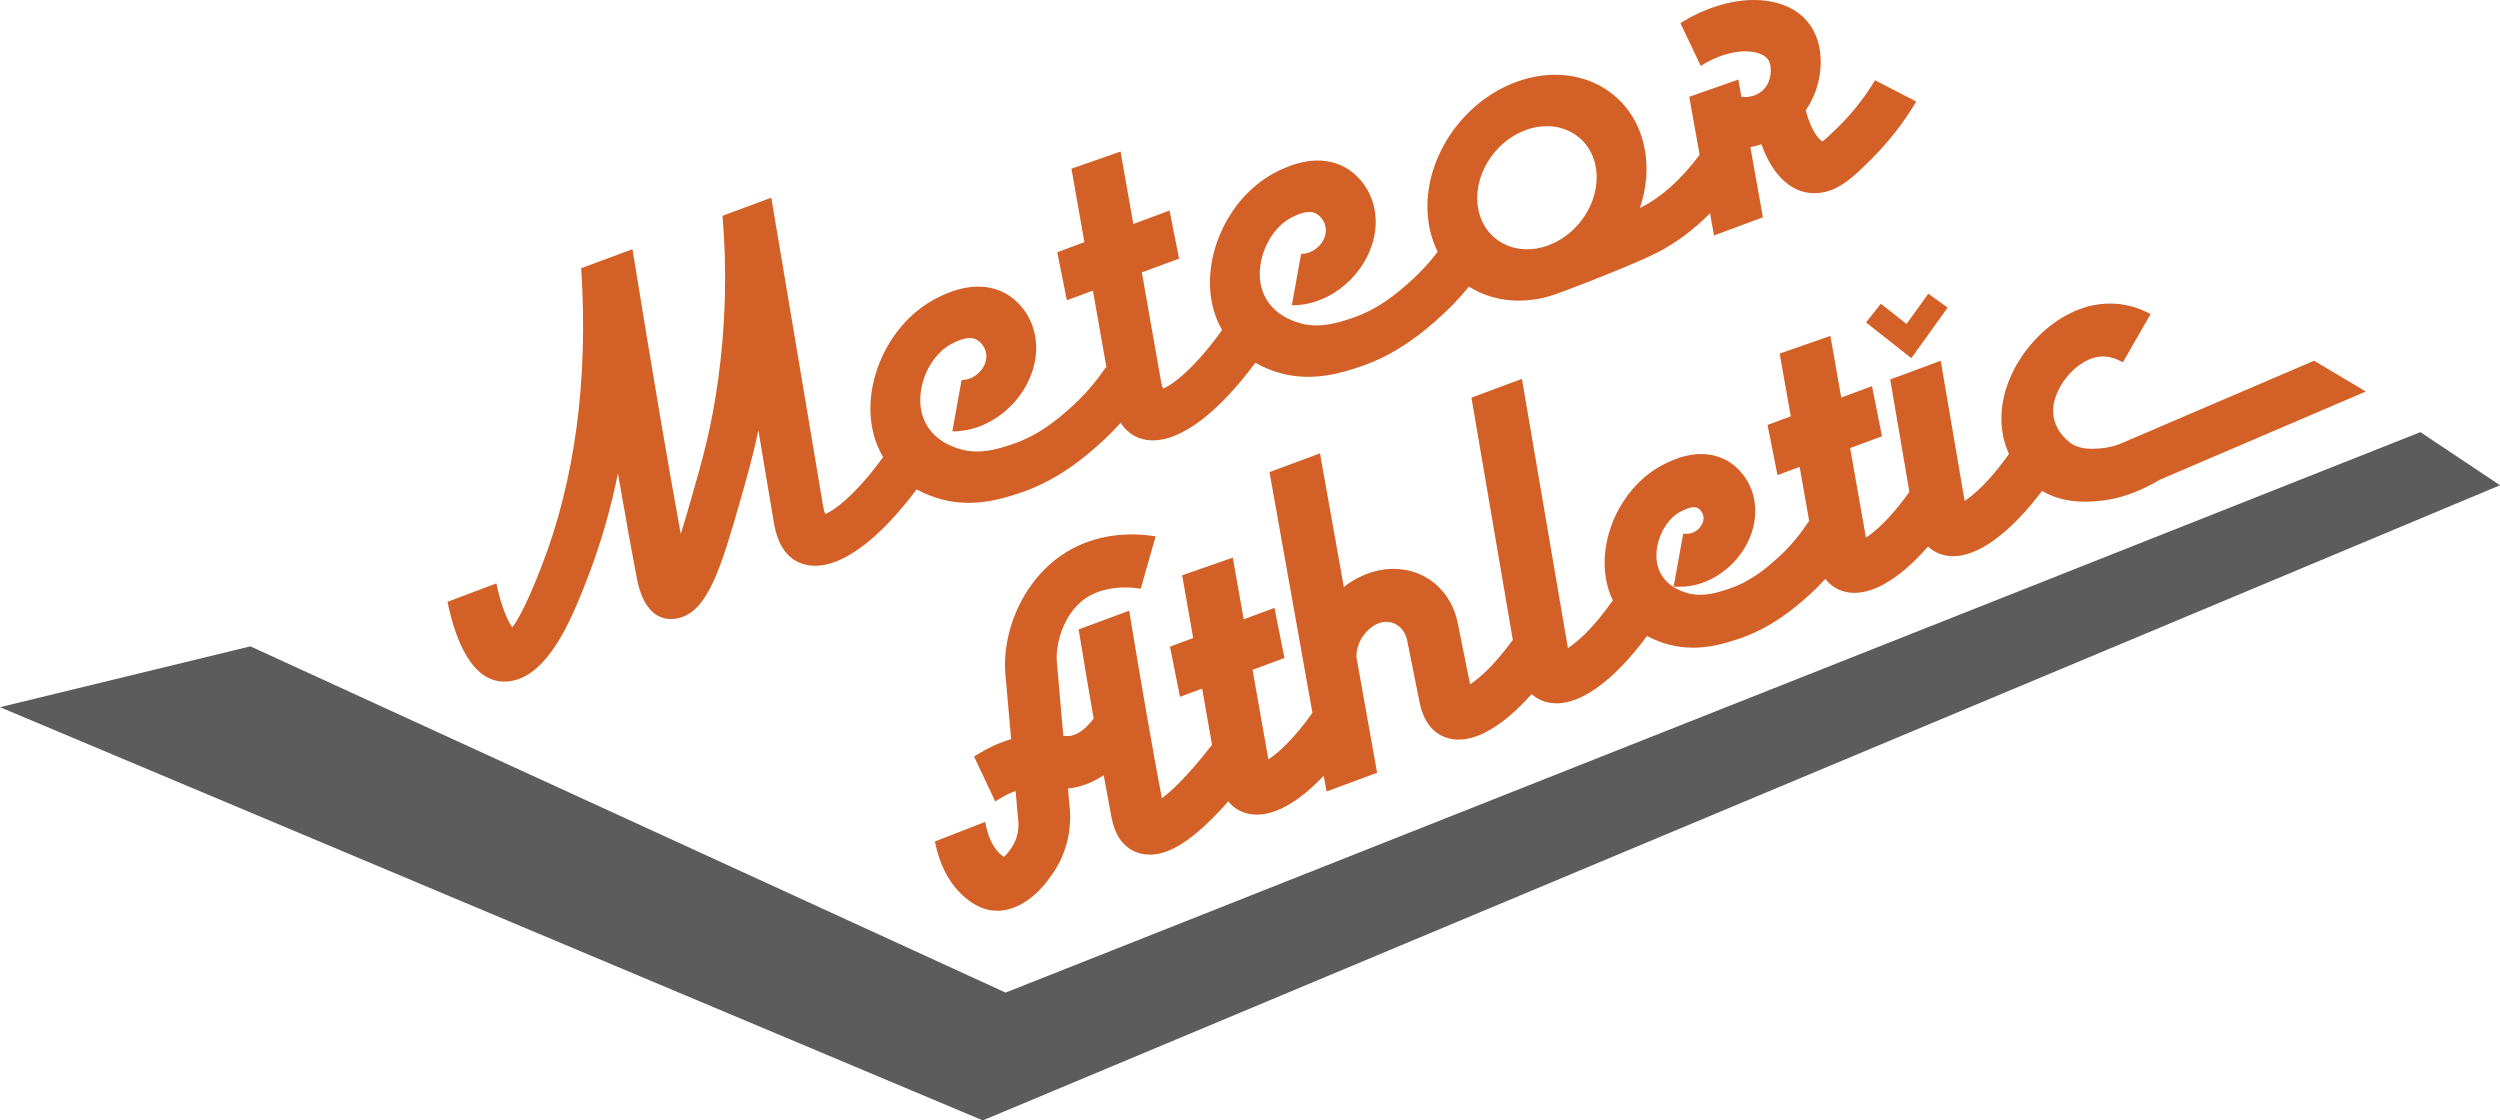
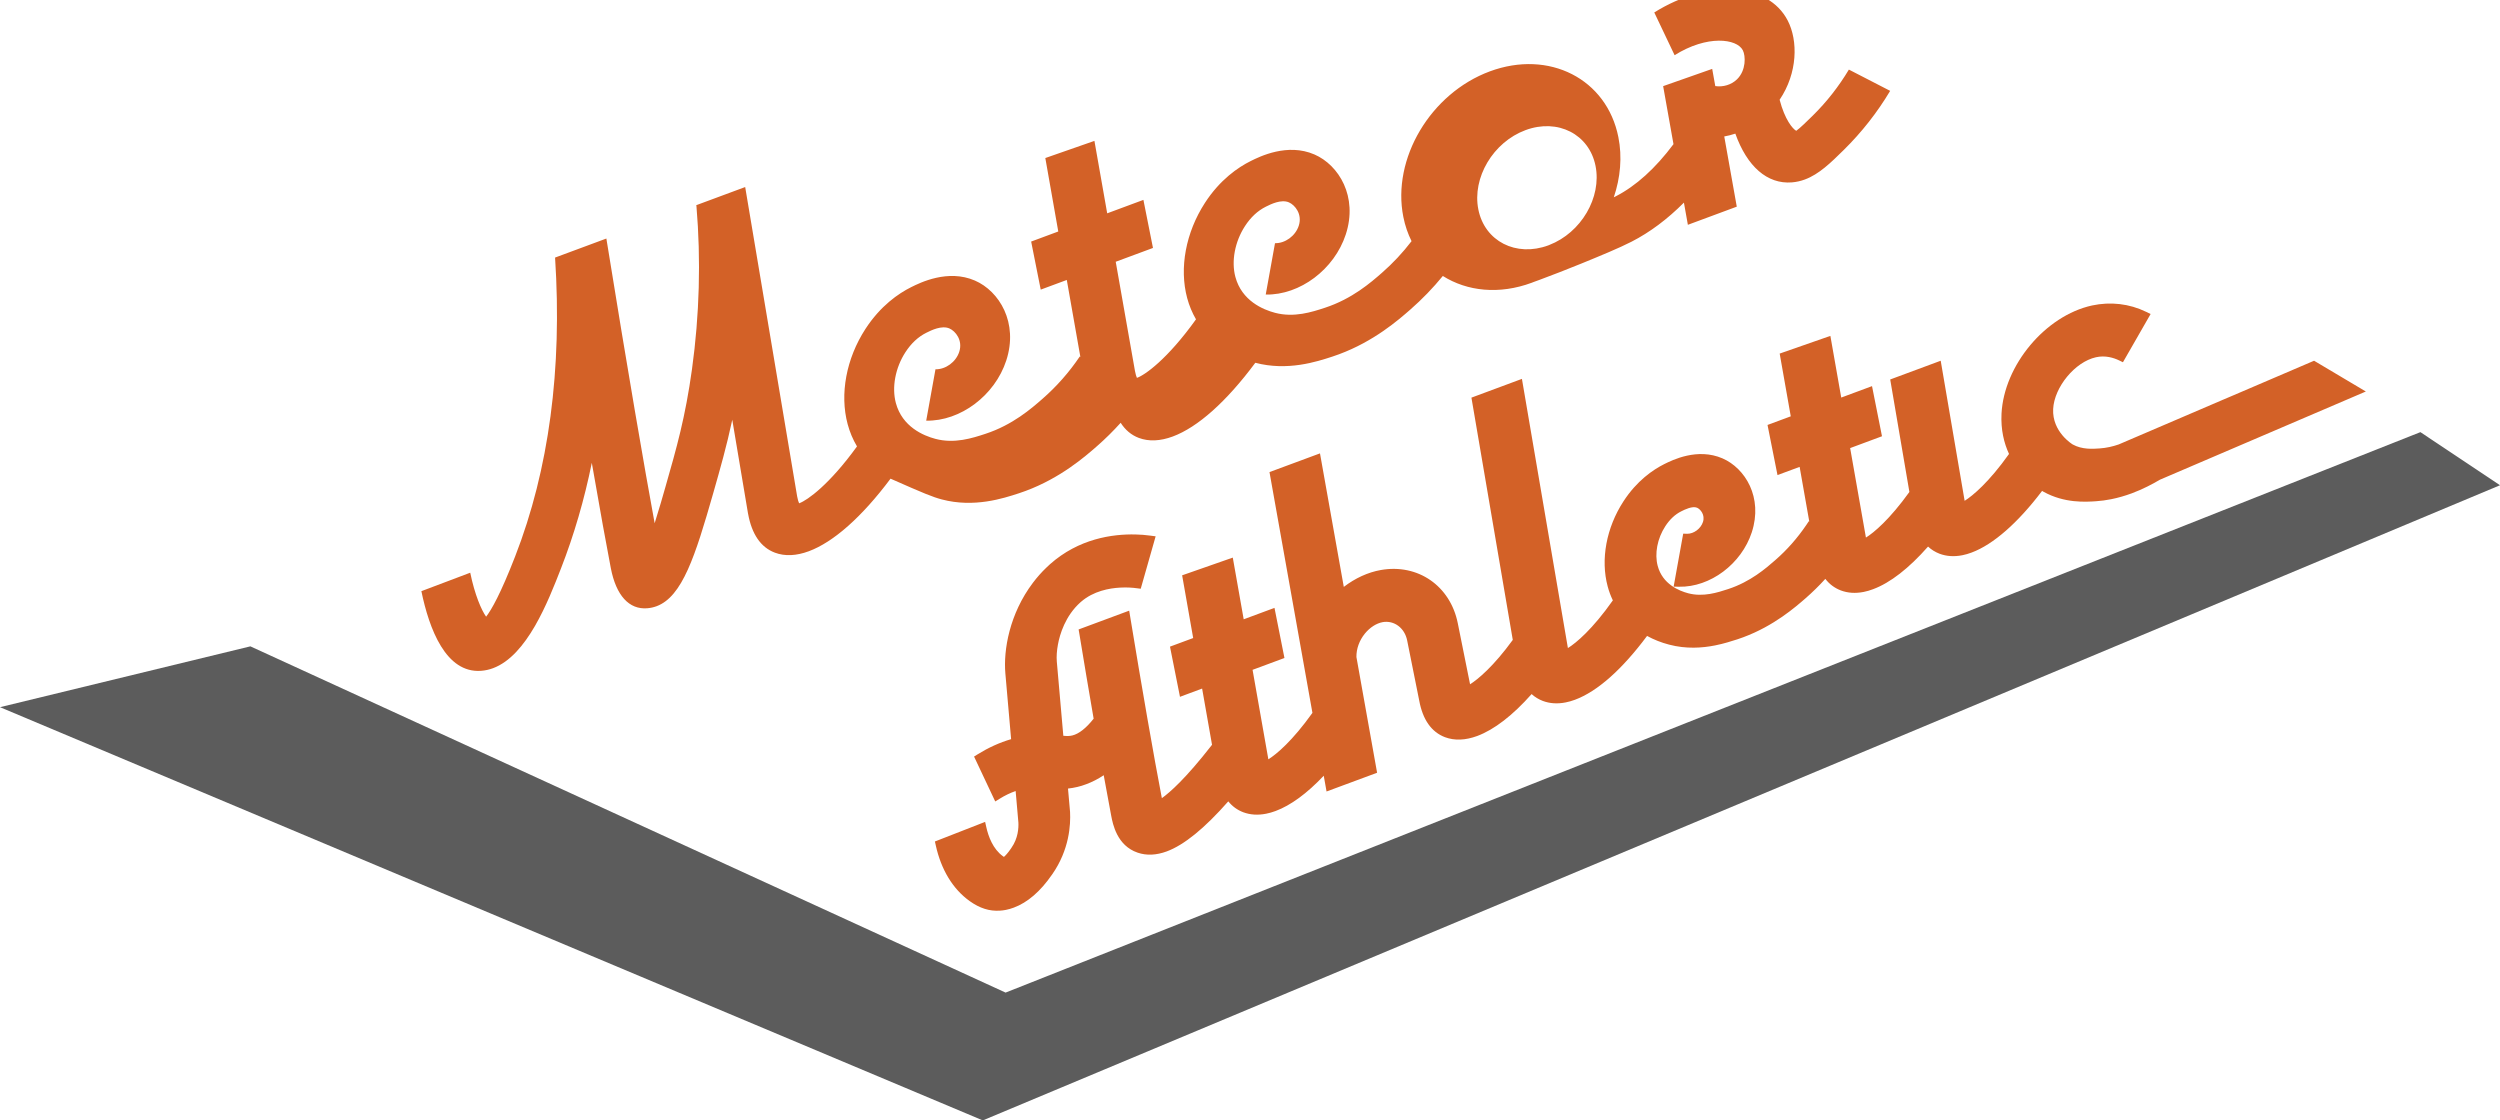
<svg xmlns="http://www.w3.org/2000/svg" id="Векторный_слой_00000105407524167177485070000000904343638222116487_" x="0px" y="0px" style="enable-background:new 0 0 1417.32 1417.32;" xml:space="preserve" viewBox="205.66 483.23 1006 450.85">
  <style type="text/css"> .st0{fill:#5C5C5C;} .st1{fill:#D36127;} </style>
  <g>
    <g>
      <polygon class="st0" points="1179.63,657.12 610.31,882.65 306.41,743.32 205.66,767.8 601.14,934.08 1211.66,678.49 " />
    </g>
    <g>
-       <path class="st1" d="M584.67,684.21c12.95,3.42,24.69-0.42,30.99-2.48c0.92-0.3,1.82-0.62,2.71-0.95 c14.08-5.23,23.85-13.76,28.7-18c3.36-2.94,6.55-6.09,9.55-9.42c1.85,2.9,4.28,4.94,7.29,6.08c4.05,1.53,8.66,1.29,13.66-0.56 c10.01-3.71,21.56-13.95,33.23-29.67c3.17,1.82,6.68,3.28,10.51,4.29c12.95,3.42,24.69-0.42,30.99-2.48 c0.92-0.3,1.82-0.62,2.71-0.95c14.09-5.23,23.85-13.76,28.7-18c4.71-4.12,9.08-8.64,13.06-13.5c9.76,6.17,22.69,7.59,35.82,2.71 c0.13-0.05,0.24-0.09,0.36-0.15l0.75-0.28c0.59-0.21,1.19-0.43,1.8-0.65c5.66-2.1,11.37-4.33,17.02-6.63 c7.41-3.03,15.07-6.17,20.2-8.8c7.38-3.79,14.42-9.05,21.06-15.72l1.59,8.93l19.68-7.3l-5.04-28.25c1.5-0.26,2.99-0.65,4.46-1.14 c4.71,13.22,12.86,20.41,22.76,19.62c1.85-0.15,3.58-0.56,5.23-1.17c5.72-2.12,10.43-6.75,15.69-11.93 c7.19-7.09,13.46-15.07,18.62-23.73l-16.61-8.56c-4.04,6.76-8.92,13-14.54,18.53c-2.11,2.08-5.18,5.1-6.65,6.11 c-1.42-0.79-4.58-4.45-6.68-12.5c7.28-10.76,7.45-23.75,3.27-31.85c-7.92-15.39-32.01-16.86-53.71-3.28l8.18,17.2 c13.14-8.24,25.04-6.68,27.45-1.99c1.16,2.25,1.37,8.08-2.32,11.68c-2.3,2.25-5.63,3.2-8.76,2.74l-1.24-6.92l-19.74,6.94 l4.16,23.35c-7.29,9.76-15.1,16.82-23.25,21c-0.25,0.13-0.5,0.26-0.77,0.38c2.66-7.87,3.44-16.22,1.84-24.22 c-4.66-23.43-27.87-35.3-51.73-26.45c-23.85,8.85-39.47,35.13-34.8,58.56c0.7,3.53,1.83,6.79,3.31,9.76 c-3.54,4.63-7.52,8.88-11.87,12.69c-4.5,3.94-12.04,10.53-23.02,14.12c-5.22,1.71-12.38,4.05-20.06,2.02 c-4.85-1.28-13.37-4.86-15.94-14.42c-1.7-6.33-0.22-14.18,3.85-20.46c2.31-3.57,5.14-6.2,8.42-7.83c2-1,6.16-3.07,9.27-1.73 c2.49,1.08,5.47,4.81,3.96,9.41c-1.33,4.09-5.44,7.1-9.56,7.02l-3.73,20.67c13.77,0.27,27.61-10.13,32.21-24.19 c4.97-15.21-2.79-27.94-12.62-32.19c-10.87-4.7-21.99,0.84-25.65,2.66c-5.05,2.51-12.35,7.48-18.4,16.82 c-7.72,11.91-10.39,26.23-7.15,38.31c0.82,3.06,2.02,5.92,3.55,8.56c-11.49,16.05-20.58,22.45-23.77,23.55 c-0.23-0.52-0.54-1.39-0.79-2.8l-7.74-43.92l14.99-5.56l-3.85-19.34l-14.57,5.41l-5.14-29.15l-19.76,6.9l5.21,29.56l-10.91,4.05 l3.85,19.34l10.49-3.89l5.46,30.96l-0.24-0.15c-4.26,6.32-9.3,12.04-14.98,17c-4.5,3.94-12.04,10.53-23.02,14.12 c-5.22,1.71-12.38,4.05-20.06,2.02c-4.85-1.28-13.37-4.86-15.94-14.42c-1.7-6.33-0.22-14.18,3.85-20.46 c2.31-3.57,5.14-6.2,8.42-7.83c2-1,6.16-3.07,9.27-1.73c2.49,1.08,5.47,4.81,3.96,9.42c-1.33,4.08-5.44,7.1-9.56,7.02l-3.73,20.67 c13.77,0.27,27.61-10.13,32.21-24.19c4.97-15.21-2.79-27.94-12.62-32.19c-10.87-4.7-21.99,0.84-25.65,2.66 c-5.05,2.52-12.34,7.48-18.4,16.82c-7.72,11.91-10.39,26.23-7.15,38.31c0.86,3.21,2.13,6.2,3.76,8.95 c-11.12,15.38-19.91,21.64-23.18,22.85l-0.11,0.04c-0.24-0.51-0.54-1.38-0.79-2.78l-20.91-124.48l-19.68,7.3l0.07,0.41 c1.83,21.67,1.22,43.75-1.8,65.61c-2.66,19.27-6.18,31.63-10.66,47.28c-1.01,3.54-2.61,9.16-4.36,14.69 c-4.02-21.86-10.81-61.07-19.43-114.57l-20.64,7.66c2.92,44.89-2.47,85.33-16.07,120.26c-5.86,15.08-9.54,21.52-11.68,24.25 c-1.88-2.65-4.55-8.74-6.39-17.7l-19.66,7.43c3.14,15.2,9.85,33.11,24.06,32.05c1.65-0.13,3.24-0.48,4.76-1.05 c13.71-5.09,22.13-26.73,27.38-40.21c5.24-13.46,9.37-27.62,12.38-42.43c3.39,19.53,6,33.84,7.65,42.37 c2.13,11.02,7.35,16.74,14.67,16.15c1.32-0.11,2.56-0.39,3.73-0.82c10.39-3.86,15.6-20.29,22.79-45.43 c2.84-9.96,5.44-19.06,7.68-29.6l6.32,37.63l0.03,0.13c1.5,8.29,5.12,13.57,10.78,15.71c4.05,1.53,8.66,1.29,13.66-0.56 c9.91-3.68,21.34-13.75,32.9-29.21C577.59,681.85,580.99,683.24,584.67,684.21z M819.51,535.6c13.01-4.83,25.66,1.64,28.2,14.42 c2.52,12.67-5.81,26.84-18.62,31.79c-0.01,0-0.01,0-0.02,0.01c-0.01,0-0.01,0-0.02,0.01c-0.01,0-0.01,0-0.02,0.01l-0.01,0 c-0.08,0.04-0.15,0.07-0.21,0.09l-0.07,0.03c-13,4.82-25.65-1.65-28.19-14.43C797.99,554.75,806.5,540.43,819.51,535.6z" />
+       <path class="st1" d="M584.67,684.21c12.95,3.42,24.69-0.42,30.99-2.48c0.92-0.3,1.82-0.62,2.71-0.95 c14.08-5.23,23.85-13.76,28.7-18c3.36-2.94,6.55-6.09,9.55-9.42c1.85,2.9,4.28,4.94,7.29,6.08c4.05,1.53,8.66,1.29,13.66-0.56 c10.01-3.71,21.56-13.95,33.23-29.67c12.95,3.42,24.69-0.42,30.99-2.48 c0.92-0.3,1.82-0.62,2.71-0.95c14.09-5.23,23.85-13.76,28.7-18c4.71-4.12,9.08-8.64,13.06-13.5c9.76,6.17,22.69,7.59,35.82,2.71 c0.13-0.05,0.24-0.09,0.36-0.15l0.75-0.28c0.59-0.21,1.19-0.43,1.8-0.65c5.66-2.1,11.37-4.33,17.02-6.63 c7.41-3.03,15.07-6.17,20.2-8.8c7.38-3.79,14.42-9.05,21.06-15.72l1.59,8.93l19.68-7.3l-5.04-28.25c1.5-0.26,2.99-0.65,4.46-1.14 c4.71,13.22,12.86,20.41,22.76,19.62c1.85-0.15,3.58-0.56,5.23-1.17c5.72-2.12,10.43-6.75,15.69-11.93 c7.19-7.09,13.46-15.07,18.62-23.73l-16.61-8.56c-4.04,6.76-8.92,13-14.54,18.53c-2.11,2.08-5.18,5.1-6.65,6.11 c-1.42-0.79-4.58-4.45-6.68-12.5c7.28-10.76,7.45-23.75,3.27-31.85c-7.92-15.39-32.01-16.86-53.71-3.28l8.18,17.2 c13.14-8.24,25.04-6.68,27.45-1.99c1.16,2.25,1.37,8.08-2.32,11.68c-2.3,2.25-5.63,3.2-8.76,2.74l-1.24-6.92l-19.74,6.94 l4.16,23.35c-7.29,9.76-15.1,16.82-23.25,21c-0.25,0.13-0.5,0.26-0.77,0.38c2.66-7.87,3.44-16.22,1.84-24.22 c-4.66-23.43-27.87-35.3-51.73-26.45c-23.85,8.85-39.47,35.13-34.8,58.56c0.7,3.53,1.83,6.79,3.31,9.76 c-3.54,4.63-7.52,8.88-11.87,12.69c-4.5,3.94-12.04,10.53-23.02,14.12c-5.22,1.71-12.38,4.05-20.06,2.02 c-4.85-1.28-13.37-4.86-15.94-14.42c-1.7-6.33-0.22-14.18,3.85-20.46c2.31-3.57,5.14-6.2,8.42-7.83c2-1,6.16-3.07,9.27-1.73 c2.49,1.08,5.47,4.81,3.96,9.41c-1.33,4.09-5.44,7.1-9.56,7.02l-3.73,20.67c13.77,0.27,27.61-10.13,32.21-24.19 c4.97-15.21-2.79-27.94-12.62-32.19c-10.87-4.7-21.99,0.84-25.65,2.66c-5.05,2.51-12.35,7.48-18.4,16.82 c-7.72,11.91-10.39,26.23-7.15,38.31c0.82,3.06,2.02,5.92,3.55,8.56c-11.49,16.05-20.58,22.45-23.77,23.55 c-0.23-0.52-0.54-1.39-0.79-2.8l-7.74-43.92l14.99-5.56l-3.85-19.34l-14.57,5.41l-5.14-29.15l-19.76,6.9l5.21,29.56l-10.91,4.05 l3.85,19.34l10.49-3.89l5.46,30.96l-0.24-0.15c-4.26,6.32-9.3,12.04-14.98,17c-4.5,3.94-12.04,10.53-23.02,14.12 c-5.22,1.71-12.38,4.05-20.06,2.02c-4.85-1.28-13.37-4.86-15.94-14.42c-1.7-6.33-0.22-14.18,3.85-20.46 c2.31-3.57,5.14-6.2,8.42-7.83c2-1,6.16-3.07,9.27-1.73c2.49,1.08,5.47,4.81,3.96,9.42c-1.33,4.08-5.44,7.1-9.56,7.02l-3.73,20.67 c13.77,0.27,27.61-10.13,32.21-24.19c4.97-15.21-2.79-27.94-12.62-32.19c-10.87-4.7-21.99,0.84-25.65,2.66 c-5.05,2.52-12.34,7.48-18.4,16.82c-7.72,11.91-10.39,26.23-7.15,38.31c0.86,3.21,2.13,6.2,3.76,8.95 c-11.12,15.38-19.91,21.64-23.18,22.85l-0.11,0.04c-0.24-0.51-0.54-1.38-0.79-2.78l-20.91-124.48l-19.68,7.3l0.07,0.41 c1.83,21.67,1.22,43.75-1.8,65.61c-2.66,19.27-6.18,31.63-10.66,47.28c-1.01,3.54-2.61,9.16-4.36,14.69 c-4.02-21.86-10.81-61.07-19.43-114.57l-20.64,7.66c2.92,44.89-2.47,85.33-16.07,120.26c-5.86,15.08-9.54,21.52-11.68,24.25 c-1.88-2.65-4.55-8.74-6.39-17.7l-19.66,7.43c3.14,15.2,9.85,33.11,24.06,32.05c1.65-0.13,3.24-0.48,4.76-1.05 c13.71-5.09,22.13-26.73,27.38-40.21c5.24-13.46,9.37-27.62,12.38-42.43c3.39,19.53,6,33.84,7.65,42.37 c2.13,11.02,7.35,16.74,14.67,16.15c1.32-0.11,2.56-0.39,3.73-0.82c10.39-3.86,15.6-20.29,22.79-45.43 c2.84-9.96,5.44-19.06,7.68-29.6l6.32,37.63l0.03,0.13c1.5,8.29,5.12,13.57,10.78,15.71c4.05,1.53,8.66,1.29,13.66-0.56 c9.91-3.68,21.34-13.75,32.9-29.21C577.59,681.85,580.99,683.24,584.67,684.21z M819.51,535.6c13.01-4.83,25.66,1.64,28.2,14.42 c2.52,12.67-5.81,26.84-18.62,31.79c-0.01,0-0.01,0-0.02,0.01c-0.01,0-0.01,0-0.02,0.01c-0.01,0-0.01,0-0.02,0.01l-0.01,0 c-0.08,0.04-0.15,0.07-0.21,0.09l-0.07,0.03c-13,4.82-25.65-1.65-28.19-14.43C797.99,554.75,806.5,540.43,819.51,535.6z" />
      <path class="st1" d="M1136.84,628.39l-32.62,13.98l-2.09,0.89l-2.07,0.88l-19.28,8.27l-6.19,2.65l-11.53,4.94l-4.85,2.08 c-2.35,0.81-4.89,1.41-7.67,1.6c-2.81,0.2-7.04,0.49-10.81-1.59c-0.09-0.06-8.33-4.99-7.88-14.27 c0.45-8.85,8.81-18.97,17.22-20.83c3.77-0.86,7.18,0.23,9.31,1.26l1.55,0.75l11.14-19.41l-1.78-0.87 c-6.81-3.31-14.36-4.16-21.78-2.57c-18.77,4.11-35.45,24.04-36.44,43.55c-0.32,6.46,1,11.84,3.02,16.2 c-8.03,11.32-14.58,16.81-17.86,18.86l-9.63-56.37l-20.32,7.54L974,681.2c-7.94,11.05-14.26,16.35-17.49,18.35l-0.01-0.05 l-6.34-35.96l12.81-4.76l-4.01-20.17l-12.39,4.6l-4.37-24.82l-20.4,7.12l4.46,25.25l-9.35,3.47l4.01,20.17l8.91-3.3l3.88,21.99 l-0.19-0.11l-0.99,1.48c-3.56,5.26-7.75,10.02-12.49,14.15c-3.73,3.27-9.98,8.72-18.97,11.66c-4.25,1.39-10.05,3.28-16.08,1.69 c-3.75-0.99-10.33-3.72-12.27-11c-1.32-4.91-0.16-11.03,3.05-15.97c1.79-2.75,3.95-4.79,6.46-6.02c1.34-0.68,4.48-2.23,6.34-1.43 c1.28,0.56,3.32,2.81,2.35,5.76c-0.88,2.69-3.7,4.76-6.36,4.72l-1.58-0.05l-3.85,21.32l2.18,0.04 c12.53,0.26,25.11-9.17,29.27-21.91c4.57-14.03-2.66-25.78-11.79-29.74c-10.08-4.36-20.14,0.67-23.45,2.31 c-4.51,2.26-11.03,6.69-16.42,15.01c-6.88,10.6-9.24,23.37-6.34,34.18c0.52,1.97,1.22,3.85,2.09,5.64 c-8.21,11.66-14.78,17.15-18.09,19.19l-18.5-108.32l-20.32,7.55l16.64,97.49c-7.72,10.63-14.02,15.87-17.19,17.86l-0.02-0.11 l-4.92-24.46c-3.01-15.03-16.03-24.04-30.95-21.42c-5.2,0.92-10.35,3.29-14.92,6.8l-9.58-53.73l-20.32,7.53l17.28,96.89 c-8.06,11.29-14.46,16.66-17.74,18.69l-0.01-0.07l-6.34-35.94l12.83-4.76l-4.01-20.17l-12.39,4.6l-4.39-24.83l-20.38,7.13 l4.44,25.24l-9.33,3.46l4.02,20.19l8.91-3.32l3.99,22.63l-0.11,0.13c-10.55,13.56-16.99,19.14-20.08,21.34 c-3.27-16.98-8.02-44.3-12.78-73.22l-0.37-2.23l-20.35,7.56l0.26,1.5c1.89,11.5,3.83,23.06,5.79,34.41 c-3.03,3.83-5.92,6.1-8.58,6.75c-1.05,0.25-2,0.27-3.62,0.13l-2.62-29.85c-0.17-1.97-0.01-4.41,0.45-6.86 c0.73-4,2.9-11.51,9.1-17.04l0.26-0.22c4.96-4.27,11.28-5.43,15.73-5.66c2.78-0.16,5.14,0.05,6.66,0.26l1.57,0.2l6-21.09 l-2.11-0.28c-1.94-0.27-3.95-0.42-5.98-0.47c-9.31-0.22-22.84,1.68-34.44,11.99c-0.51,0.46-1.01,0.92-1.43,1.34 c-1.92,1.83-3.74,3.88-5.4,6.08c-9.46,12.51-11.94,27.08-11.11,36.54l2.31,26.42c-4.64,1.36-9.17,3.43-13.5,6.12l-1.41,0.88 l8.52,18.07l1.77-1.09c2.13-1.33,4.29-2.36,6.44-3.11l1.11,12.71c0.11,2.15-0.12,6.31-2.77,10.1l-0.2,0.3 c-1.3,1.9-2.27,2.91-2.85,3.4c-0.11-0.07-0.26-0.16-0.41-0.28c-4.01-2.88-5.85-7.95-6.69-11.71l-0.47-2.1l-20.21,7.89l0.35,1.55 c2.16,9.82,6.87,17.56,13.61,22.41c4.11,2.92,7.98,4.15,12.23,3.87c0.8-0.05,1.59-0.15,2.39-0.31c1.05-0.21,2.12-0.52,3.16-0.91 c5.54-2.05,10.71-6.51,15.34-13.22l0.12-0.16c6.92-9.91,7.46-19.96,7.19-25.14l-0.83-9.39c1.27-0.14,2.53-0.35,3.81-0.66 c1.14-0.26,2.27-0.62,3.47-1.07c2.41-0.89,4.79-2.1,7.09-3.64c1.18,6.48,2.2,12,3.03,16.38c0.63,3.27,2.3,11.94,10.62,14.78 c3.57,1.23,7.51,1.05,11.72-0.5c6.99-2.6,15.15-9.22,24.76-20.14c1.63,2.02,3.63,3.47,6.03,4.39c2.81,1.04,5.89,1.24,9.21,0.58 c1.22-0.24,2.47-0.59,3.75-1.07c6.12-2.27,12.69-7.09,19.42-14.21l1.13,6.34l20.34-7.54l-8.32-46.57 c-0.05-3.29,1.15-6.65,3.41-9.44c2.04-2.48,4.6-4.12,7.16-4.6c4.61-0.81,8.85,2.35,9.85,7.38l4.85,24.17 c1.42,7.72,4.92,12.67,10.37,14.75c3.85,1.44,8.2,1.27,12.96-0.48c6.87-2.56,14.3-8.3,21.9-16.87c1.31,1.19,2.8,2.1,4.49,2.75 c2.82,1.06,5.91,1.26,9.23,0.6c1.2-0.24,2.45-0.58,3.71-1.06c9.02-3.34,18.96-12.17,29.03-25.69c2.71,1.48,5.66,2.67,8.87,3.5 c6.85,1.81,13.29,1.36,18.54,0.31c3.61-0.72,6.68-1.73,8.97-2.46c0.8-0.27,1.59-0.54,2.36-0.83 c12.34-4.59,20.92-12.09,25.06-15.69c2.78-2.44,5.44-5.03,7.93-7.79c1.65,2.14,3.74,3.69,6.23,4.65c2.82,1.06,5.89,1.26,9.22,0.6 c1.22-0.24,2.47-0.6,3.75-1.09c6.94-2.57,14.44-8.42,22.14-17.16c1.32,1.25,2.87,2.2,4.61,2.88c2.82,1.06,5.91,1.26,9.23,0.6 c1.2-0.24,2.45-0.6,3.71-1.08c8.66-3.22,18.58-11.91,28.34-24.8c0.24,0.16,0.41,0.26,0.54,0.33c8.49,4.71,17.05,4.1,21.16,3.83 c2.03-0.14,4.07-0.41,6.1-0.82c2.76-0.55,5.53-1.35,8.27-2.36c4.59-1.71,8.42-3.77,11.35-5.49l82.85-35.49L1136.84,628.39z" />
-       <polygon class="st1" points="962.49,605.45 956.55,612.99 974.77,627.35 989.39,607.02 981.6,601.42 972.84,613.6 " />
    </g>
  </g>
</svg>